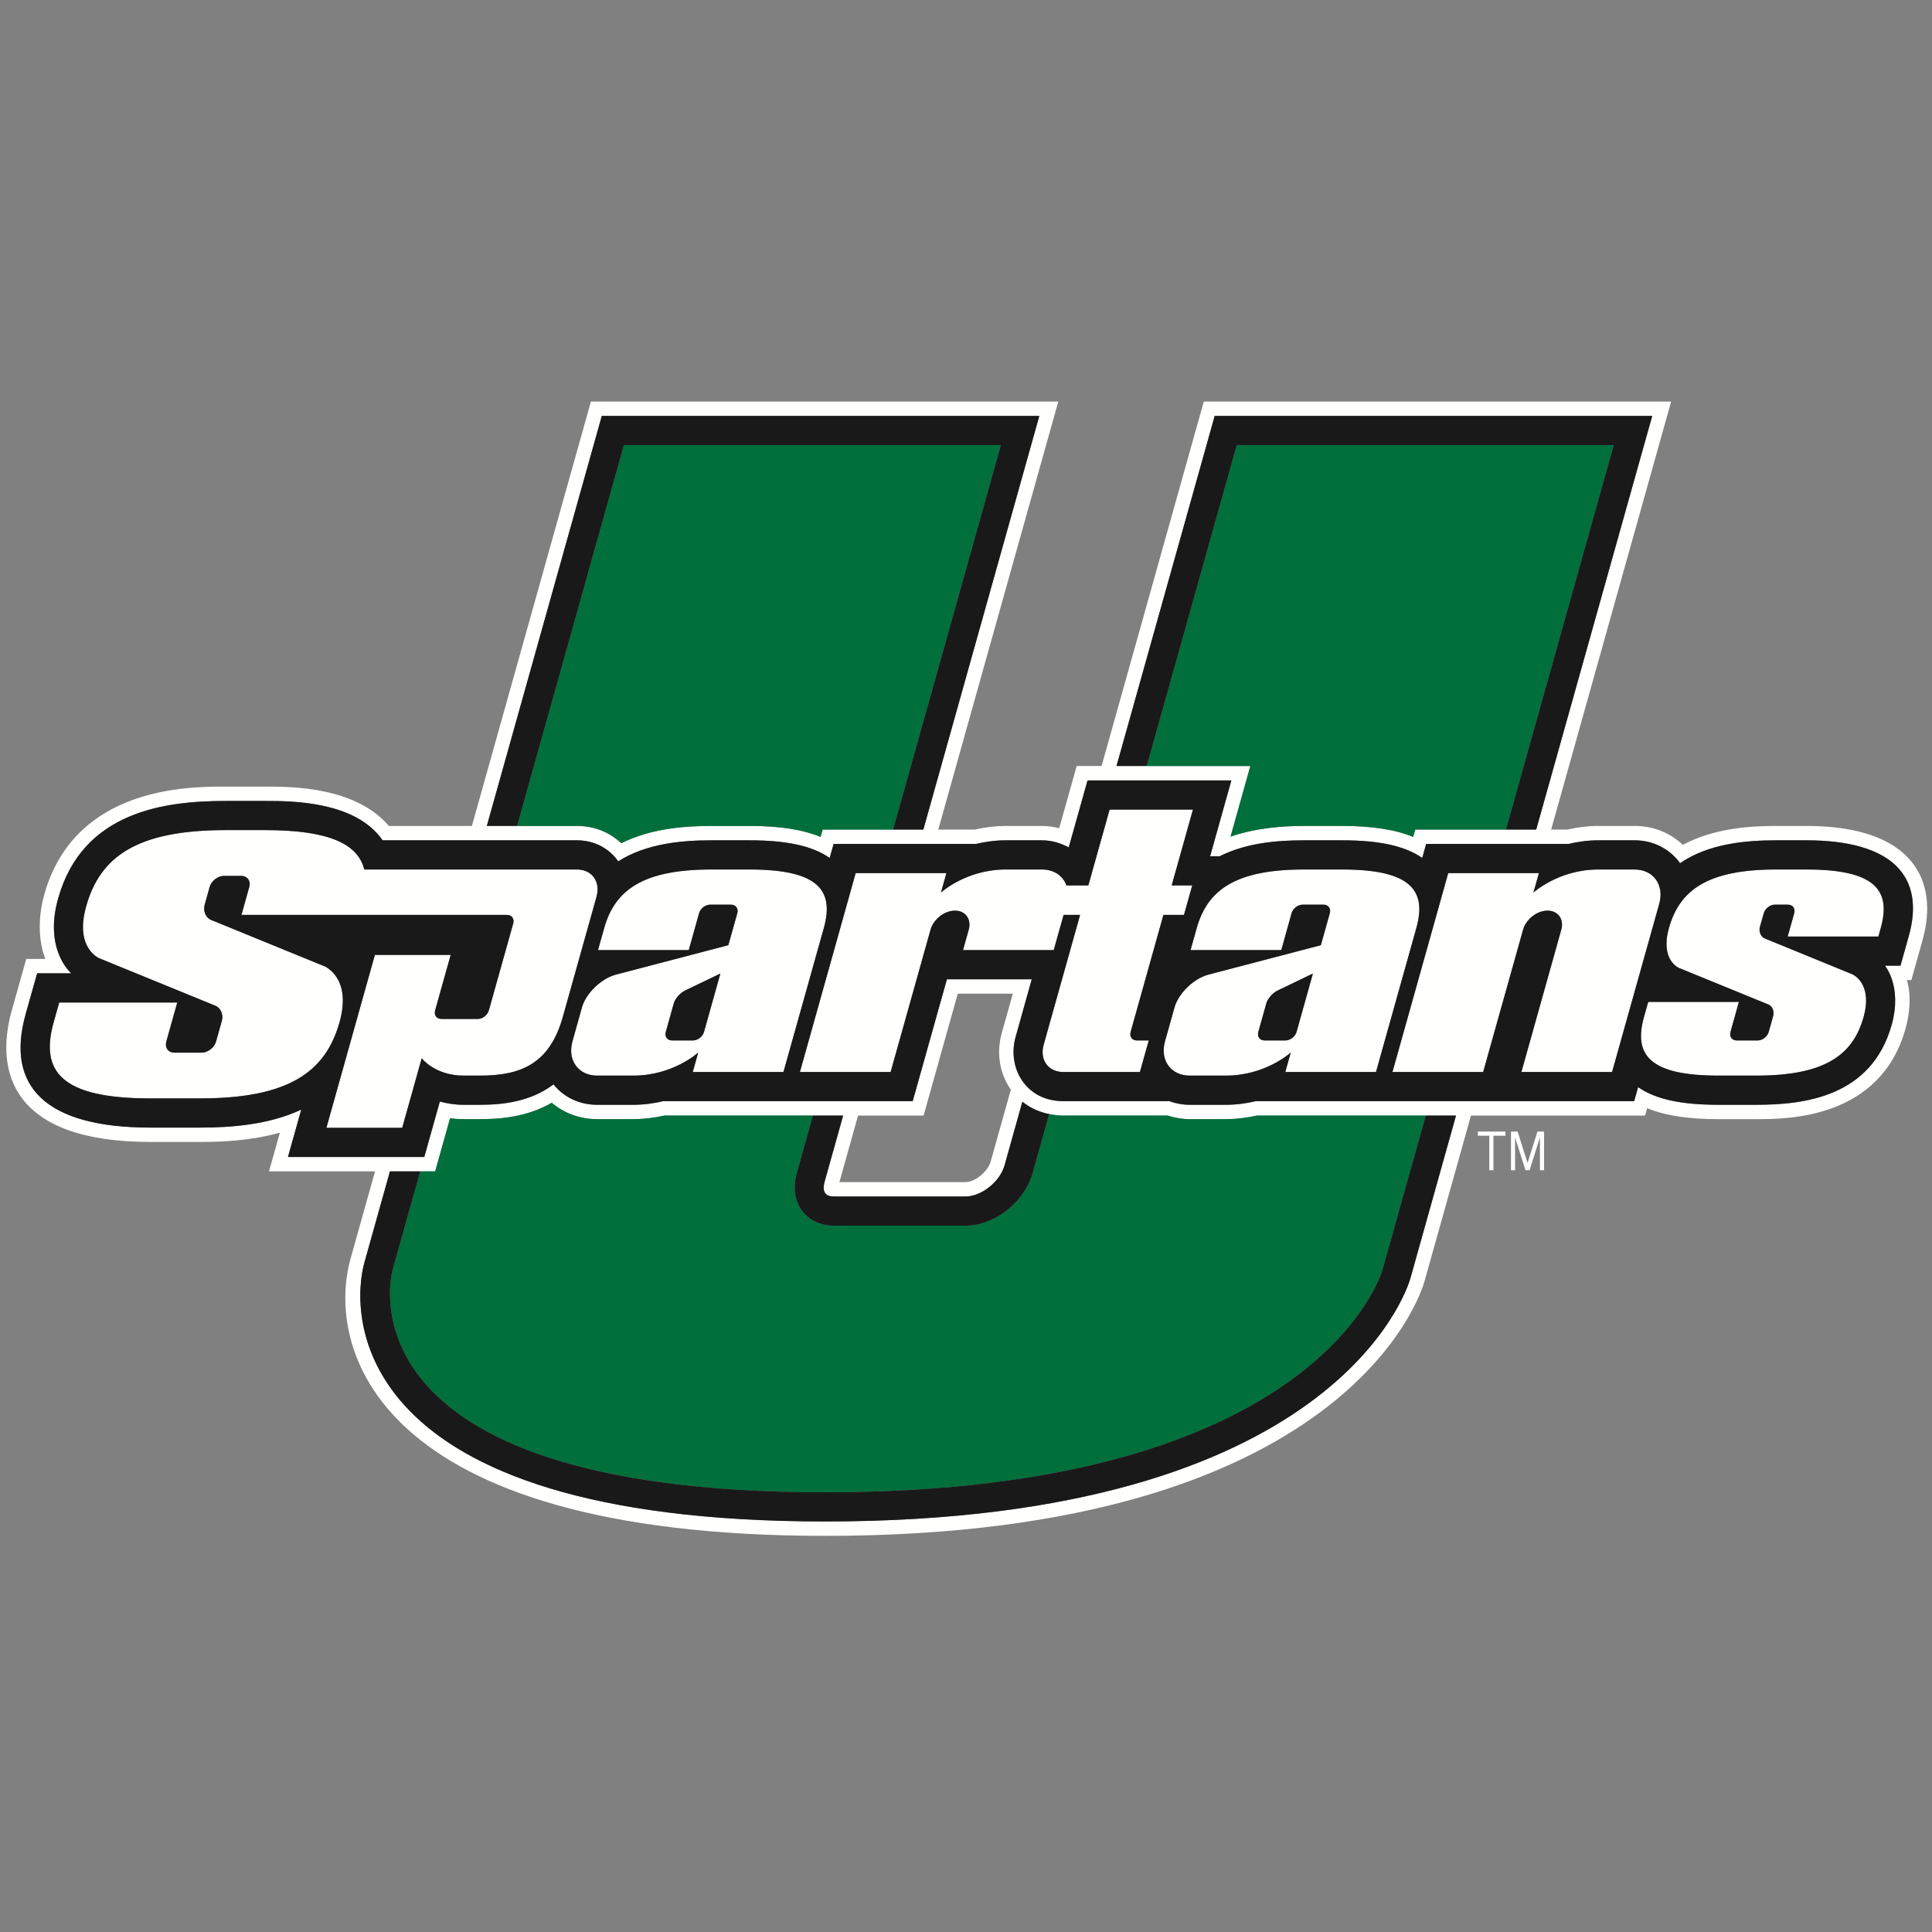
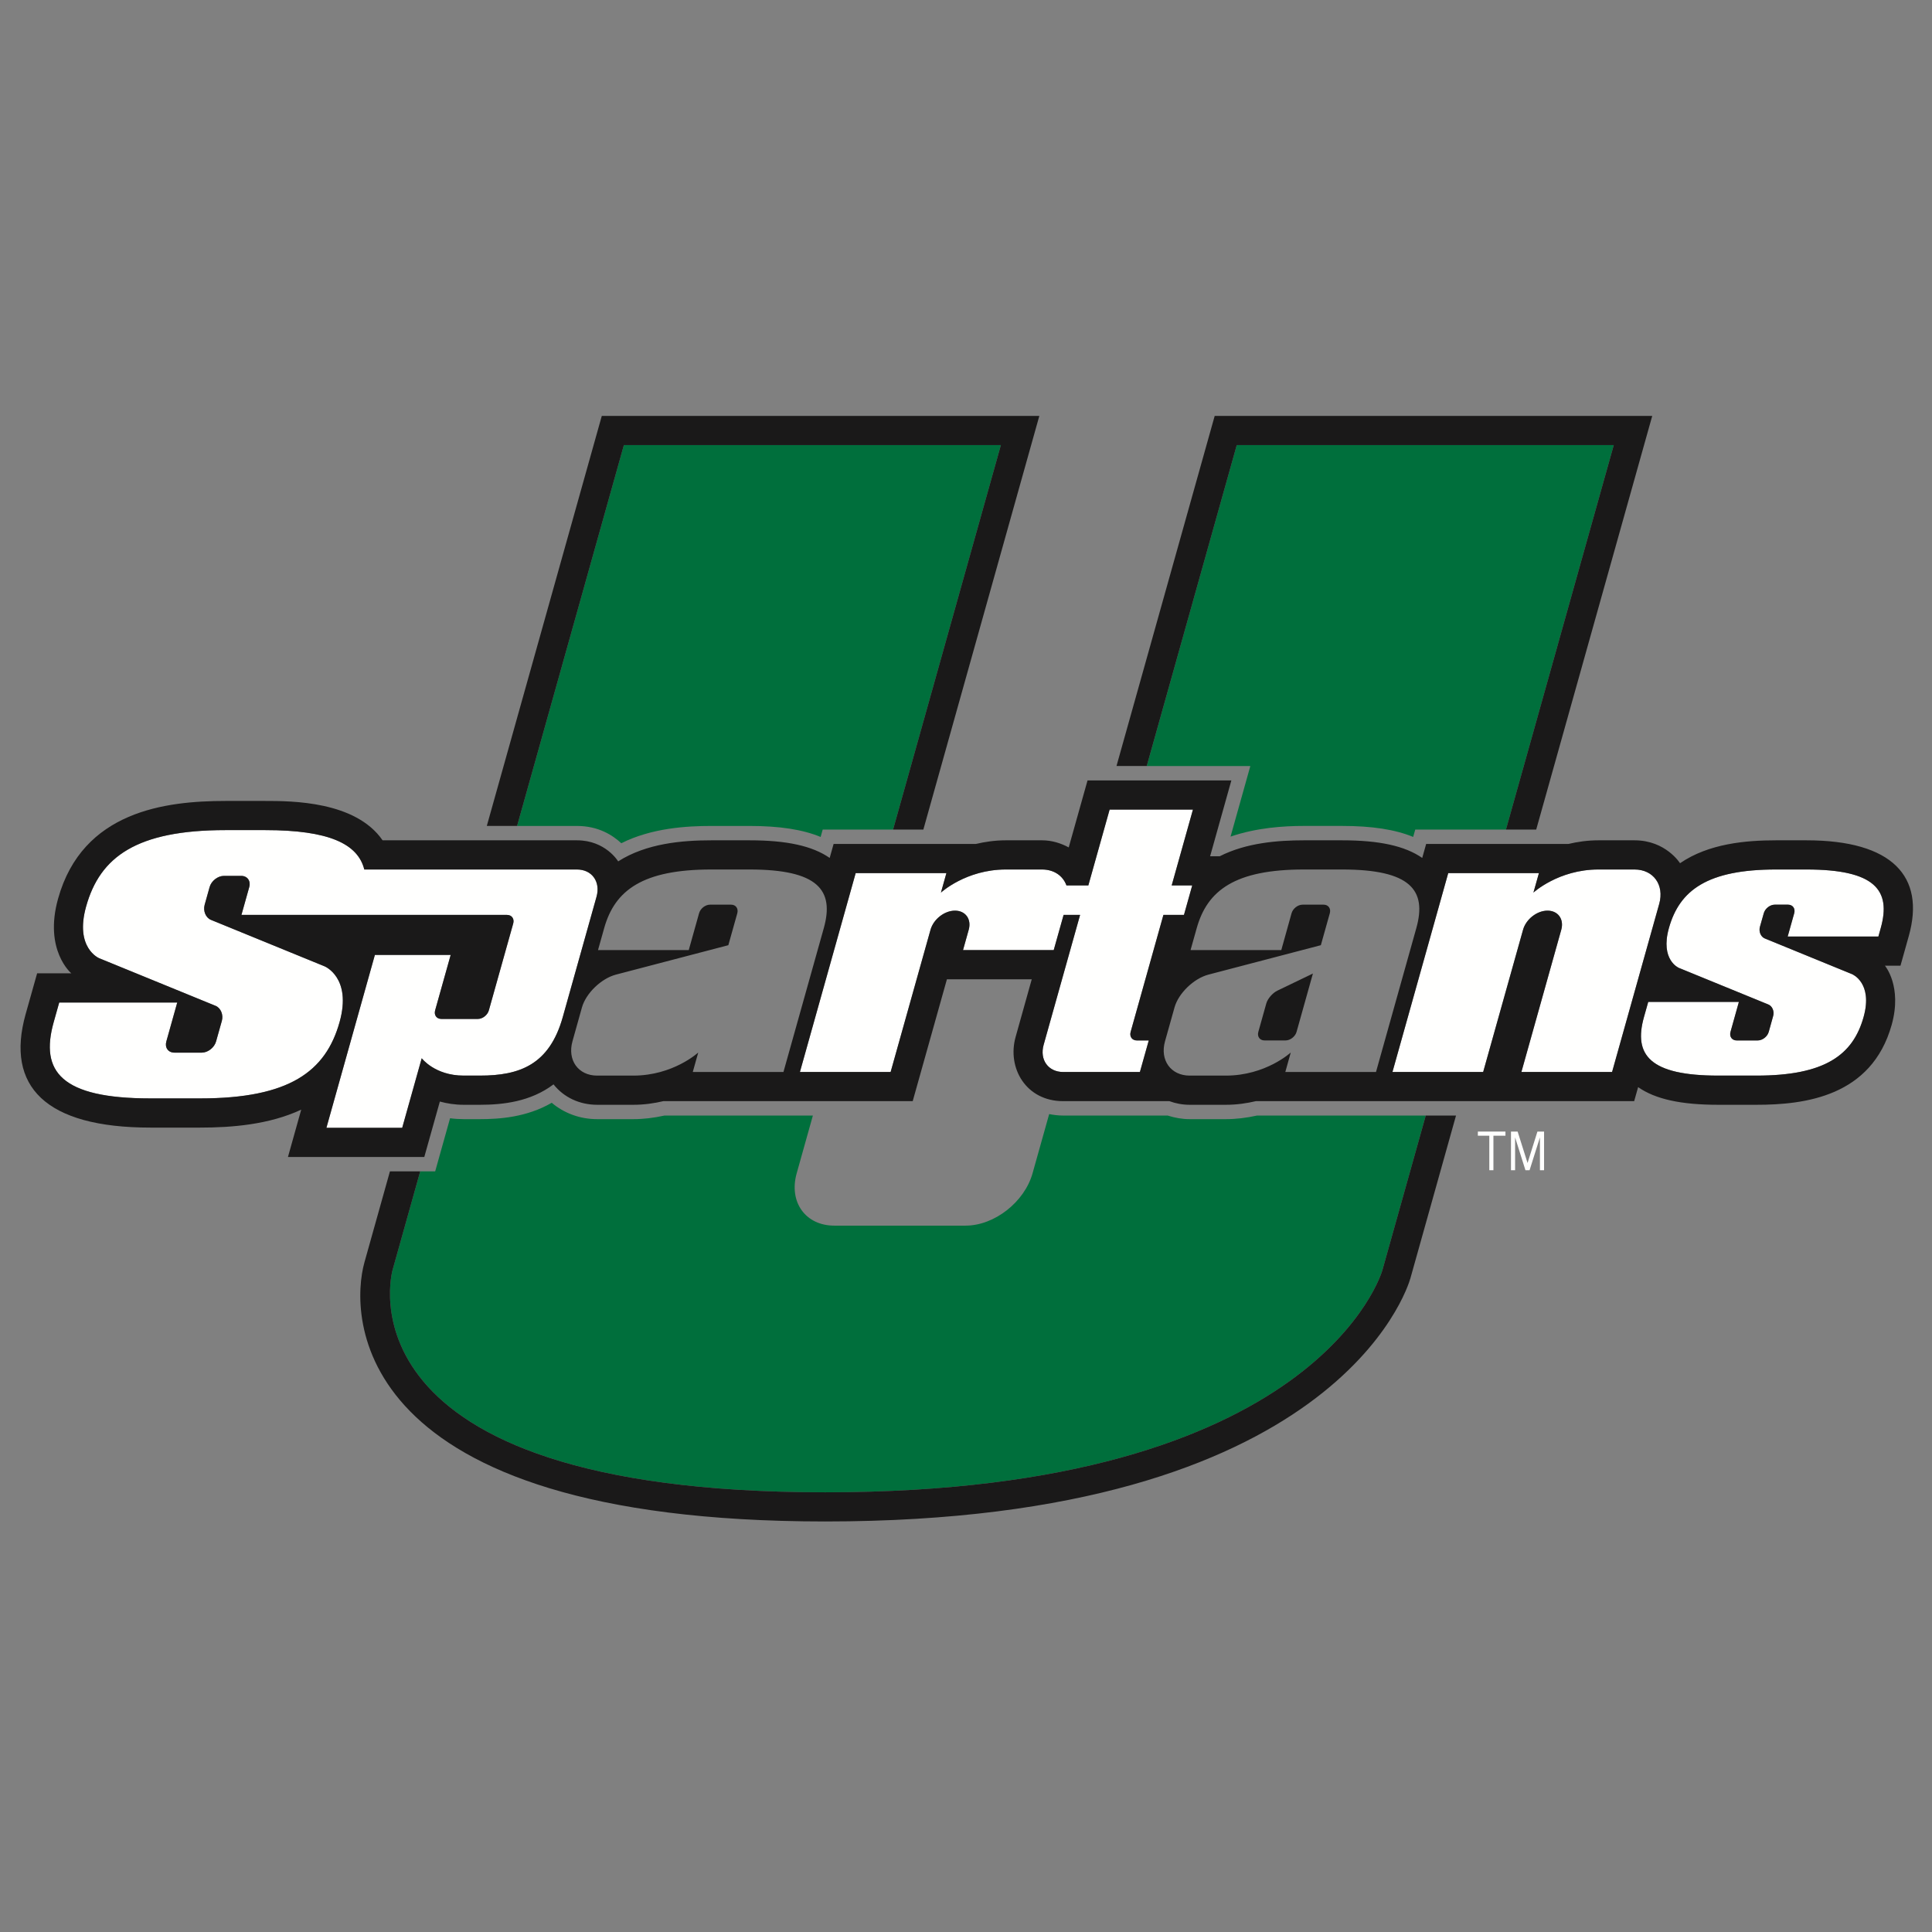
<svg xmlns="http://www.w3.org/2000/svg" width="250px" height="250px" viewBox="0 0 250 250" version="1.1">
  <rect x="0" y="0" width="250" height="250" fill="#808080" stroke="none" />
  <title>USCUP</title>
  <desc>Created with Sketch.</desc>
  <defs />
  <g id="Page-1" stroke="none" stroke-width="1" fill="none" fill-rule="evenodd">
    <g id="USCUP">
      <g id="Group" transform="translate(0, 51)">
        <polygon id="Fill-335" fill="#FFFFFE" points="193.248 100.425 193.248 95.961 194.805 95.961 194.805 95.425 191.235 95.425 191.235 95.961 192.716 95.961 192.716 100.425" />
        <polygon id="Fill-337" fill="#FFFFFE" points="199.802 100.425 199.802 95.425 198.942 95.425 197.665 99.492 196.381 95.425 195.521 95.425 195.521 100.425 196.053 100.425 196.053 96.178 197.392 100.425 197.927 100.425 199.267 96.178 199.267 100.425" />
-         <path d="M247,70.112 L245.923,73.961 L243.91,73.961 C243.91,73.961 246.181,76.618 244.776,81.625 C242.18,90.888 233.553,91.959 227.287,91.959 L222.337,91.959 C217.541,91.959 214.217,91.24 211.969,89.675 L211.462,91.489 L162.509,91.489 C161.331,91.765 160.047,91.959 158.628,91.959 L153.947,91.959 C153.022,91.959 152.135,91.793 151.32,91.489 L137.576,91.489 C132.747,91.489 130.295,87.177 131.421,83.179 C131.421,83.179 132.477,79.403 133.506,75.72 L122.528,75.72 C121.016,81.106 118.105,91.489 118.105,91.489 L85.834,91.489 C84.656,91.765 83.372,91.959 81.953,91.959 L77.272,91.959 C74.997,91.959 72.95,90.995 71.627,89.316 C68.638,91.575 65.034,91.959 62.106,91.959 L59.997,91.959 C58.837,91.959 57.825,91.786 56.914,91.541 C56.296,93.749 54.905,98.71 54.905,98.71 L37.264,98.71 C37.264,98.71 38.938,92.736 38.979,92.588 C34.809,94.536 29.955,94.91 25.895,94.91 L19.457,94.91 C5.875,94.91 0.704,89.571 3.314,80.246 L4.805,74.949 L9.231,74.949 C9.231,74.949 5.641,71.96 7.522,65.268 C10.688,53.952 21.404,52.643 29.192,52.643 L34.319,52.643 C37.733,52.643 46.005,52.656 49.509,57.736 L74.662,57.736 C78.366,57.736 79.989,60.462 79.989,60.462 C83.641,58.129 88.274,57.736 92.044,57.736 L96.995,57.736 C101.787,57.736 105.111,58.454 107.359,60.019 L107.869,58.209 L126.267,58.209 C127.444,57.932 128.728,57.736 130.154,57.736 L134.839,57.736 C136.106,57.736 137.262,58.105 138.294,58.655 C139.088,55.821 140.728,49.986 140.728,49.986 L159.339,49.986 C159.339,49.986 157.296,57.29 156.588,59.802 L157.824,59.802 C161.266,58.053 165.339,57.736 168.719,57.736 L173.666,57.736 C178.462,57.736 181.786,58.458 184.034,60.019 L184.545,58.209 L202.938,58.209 C204.119,57.932 205.403,57.736 206.829,57.736 L211.51,57.736 C215.553,57.736 217.396,60.7 217.396,60.7 C221.104,58.154 225.917,57.736 229.818,57.736 L233.76,57.736 C244.89,57.736 249.15,62.438 247,70.112 L247,70.112 Z M130.806,89.993 L128.193,99.301 C127.834,100.6 126.16,101.965 124.944,101.965 L108.619,101.965 L111.032,93.351 L119.514,93.351 C119.514,93.351 123.301,79.849 123.936,77.579 L131.058,77.579 C130.44,79.783 129.629,82.675 129.629,82.675 C128.887,85.322 129.381,87.985 130.806,89.993 L130.806,89.993 Z M182.511,114.39 C182.149,115.675 172.924,145.877 106.779,145.877 C44.883,145.877 45.29,119.006 47.158,112.351 L50.458,100.573 L54.376,100.573 L56.313,100.573 C56.313,100.573 57.691,95.659 58.236,93.7 C58.823,93.78 59.406,93.818 59.997,93.818 L62.106,93.818 C64.609,93.818 68.151,93.579 71.393,91.7 C72.995,93.047 75.049,93.818 77.272,93.818 L81.953,93.818 C83.275,93.818 84.598,93.655 85.982,93.351 L105.187,93.351 L109.102,93.351 L106.723,101.844 C106.319,103.278 106.837,103.827 107.959,103.827 L124.944,103.827 C126.992,103.827 129.391,101.91 129.985,99.806 L132.294,91.562 C133.257,92.332 134.424,92.895 135.764,93.161 C136.337,93.279 136.941,93.351 137.576,93.351 L151.095,93.351 C152.017,93.645 152.967,93.818 153.947,93.818 L158.628,93.818 C159.95,93.818 161.273,93.655 162.657,93.351 L184.493,93.351 L188.408,93.351 L182.511,114.39 Z M77.873,2.816 L134.49,2.816 L119.479,56.347 L115.565,56.347 L106.457,56.347 C106.457,56.347 106.306,56.899 106.192,57.3 C103.854,56.336 100.868,55.877 96.995,55.877 L92.044,55.877 C88.854,55.877 84.339,56.139 80.393,58.112 C79.302,57.086 77.441,55.877 74.662,55.877 L66.912,55.877 L62.993,55.877 L77.873,2.816 Z M157.182,2.816 L213.799,2.816 L198.785,56.347 L194.87,56.347 L183.133,56.347 C183.133,56.347 182.977,56.899 182.863,57.3 C180.533,56.34 177.54,55.877 173.666,55.877 L168.719,55.877 C166.168,55.877 162.626,56.091 159.232,57.259 C160.047,54.36 161.794,48.123 161.794,48.123 L148.389,48.123 L144.474,48.123 L157.182,2.816 Z M233.76,55.877 L229.818,55.877 C226.49,55.877 221.788,56.16 217.762,58.319 C216.589,57.224 214.548,55.877 211.51,55.877 L206.829,55.877 C205.503,55.877 204.178,56.039 202.79,56.347 L200.718,56.347 L216.247,0.957 L155.773,0.957 L142.544,48.123 L139.32,48.123 C139.32,48.123 137.721,53.824 137.058,56.177 C136.323,55.98 135.581,55.877 134.839,55.877 L130.154,55.877 C128.832,55.877 127.503,56.039 126.115,56.347 L121.413,56.347 L136.945,0.957 L76.464,0.957 L61.064,55.877 L50.323,55.877 C46.018,50.842 37.909,50.784 34.319,50.784 L29.192,50.784 C24.359,50.784 9.645,50.784 5.727,64.763 C4.332,69.739 5.875,73.09 5.875,73.09 L3.397,73.09 L1.526,79.741 C-0.743,87.837 1.702,96.768 19.457,96.768 L25.895,96.768 C28.671,96.768 32.458,96.616 36.214,95.57 C35.848,96.865 34.809,100.573 34.809,100.573 L48.528,100.573 L45.369,111.847 C42.214,123.09 47.921,147.739 106.779,147.739 C174.329,147.739 183.927,116.228 184.303,114.891 L190.344,93.351 L212.87,93.351 C212.87,93.351 213.026,92.795 213.14,92.398 C215.473,93.358 218.463,93.818 222.337,93.818 L227.287,93.818 C231.243,93.818 243.288,93.818 246.568,82.129 C247.642,78.287 246.751,75.82 246.751,75.82 L247.328,75.82 L248.788,70.613 C250.908,63.05 247.638,55.877 233.76,55.877 L233.76,55.877 Z" id="Fill-339" fill="#FFFFFE" />
        <path d="M233.76,61.512 L229.821,61.512 C220.955,61.512 217.334,64.183 215.956,69.093 C214.796,73.242 217.251,74.248 217.251,74.248 L228.823,78.981 C229.337,79.192 229.621,79.862 229.444,80.47 L228.875,82.523 C228.702,83.134 228.067,83.632 227.449,83.632 L224.725,83.632 C224.118,83.632 223.755,83.134 223.928,82.523 L225.012,78.646 L213.281,78.646 L212.729,80.605 C211.355,85.515 213.474,88.182 222.336,88.182 L227.287,88.182 C236.152,88.182 239.77,85.515 241.148,80.605 C242.39,76.172 239.667,75.06 239.667,75.06 L228.357,70.433 C227.843,70.222 227.563,69.549 227.732,68.941 L228.229,67.175 C228.398,66.563 229.041,66.066 229.652,66.066 L231.371,66.066 C231.978,66.066 232.341,66.563 232.168,67.175 L231.326,70.184 L243.06,70.184 L243.367,69.093 C244.741,64.183 242.625,61.512 233.76,61.512" id="Fill-341" fill="#FFFFFE" />
        <path d="M74.661,61.512 L47.14,61.512 C46.304,58.181 42.541,56.416 34.318,56.416 L29.191,56.416 C17.65,56.416 12.938,59.892 11.146,66.284 C9.631,71.684 12.835,72.994 12.835,72.994 L27.9,79.158 C28.567,79.43 28.929,80.305 28.708,81.099 L27.959,83.763 C27.738,84.558 26.906,85.211 26.112,85.211 L22.563,85.211 C21.766,85.211 21.3,84.558 21.524,83.763 L22.932,78.726 L7.66,78.726 L6.948,81.265 C5.153,87.661 7.915,91.133 19.456,91.133 L25.894,91.133 C37.429,91.133 42.144,87.661 43.94,81.265 C45.555,75.499 42.013,74.047 42.013,74.047 L27.293,68.028 C26.623,67.752 26.26,66.878 26.481,66.083 L27.123,63.785 C27.344,62.991 28.18,62.338 28.974,62.338 L31.211,62.338 C32.008,62.338 32.475,62.991 32.254,63.785 L31.242,67.389 L65.613,67.389 C66.221,67.389 66.583,67.887 66.41,68.502 L63.258,79.738 C63.089,80.35 62.444,80.851 61.84,80.851 L57.103,80.851 C56.495,80.851 56.133,80.35 56.306,79.738 L58.318,72.565 L48.51,72.565 L42.238,94.937 L52.045,94.937 L54.569,85.937 C54.569,85.937 56.264,88.182 59.996,88.182 L62.105,88.182 C67.232,88.182 71.088,86.787 72.821,80.605 L77.192,65.029 C77.73,63.094 76.598,61.512 74.661,61.512" id="Fill-343" fill="#FFFFFE" />
-         <path d="M91.102,82.523 C90.933,83.134 90.29,83.632 89.679,83.632 L86.952,83.632 C86.345,83.632 85.982,83.134 86.155,82.523 L87.183,78.84 C87.359,78.228 88.002,77.485 88.616,77.188 L93.218,74.973 L91.102,82.523 Z M96.995,61.512 L92.044,61.512 C83.179,61.512 79.561,64.179 78.183,69.093 L77.382,71.947 L89.124,71.947 L90.456,67.175 C90.629,66.563 91.267,66.066 91.879,66.066 L94.606,66.066 C95.217,66.066 95.572,66.563 95.403,67.175 L94.247,71.307 L79.699,75.118 C77.8,75.616 75.822,77.527 75.304,79.361 L74.079,83.739 C73.388,86.185 74.831,88.182 77.272,88.182 L81.953,88.182 C87.114,88.182 90.353,85.194 90.353,85.194 L89.645,87.716 L101.379,87.716 L106.602,69.093 C107.98,64.179 105.857,61.512 96.995,61.512 L96.995,61.512 Z" id="Fill-345" fill="#FFFFFE" />
-         <path d="M167.775,82.523 C167.603,83.134 166.961,83.632 166.353,83.632 L163.626,83.632 C163.018,83.632 162.656,83.134 162.828,82.523 L163.861,78.84 C164.03,78.228 164.675,77.485 165.293,77.188 L169.892,74.973 L167.775,82.523 Z M173.665,61.512 L168.718,61.512 C159.852,61.512 156.238,64.179 154.857,69.093 L154.056,71.947 L165.797,71.947 L167.13,67.175 C167.299,66.563 167.941,66.066 168.552,66.066 L171.279,66.066 C171.887,66.066 172.25,66.563 172.077,67.175 L170.917,71.307 L156.373,75.118 C154.47,75.616 152.492,77.527 151.981,79.361 L150.752,83.739 C150.065,86.185 151.505,88.182 153.946,88.182 L158.627,88.182 C163.788,88.182 167.026,85.194 167.026,85.194 L166.319,87.716 L178.053,87.716 L183.273,69.093 C184.65,64.179 182.527,61.512 173.665,61.512 L173.665,61.512 Z" id="Fill-347" fill="#FFFFFE" />
        <path d="M150.547,67.389 L153.205,67.389 L154.272,63.575 L151.614,63.575 L154.365,53.759 L143.584,53.759 L140.829,63.575 L137.998,63.575 C137.553,62.338 136.403,61.512 134.839,61.512 L130.151,61.512 C124.993,61.512 121.755,64.504 121.755,64.504 L122.463,61.982 L110.725,61.982 L103.51,87.716 L115.248,87.716 L120.409,69.317 C120.792,67.949 122.207,66.836 123.575,66.836 C124.938,66.836 125.739,67.949 125.349,69.317 L124.614,71.947 L136.351,71.947 L137.629,67.389 L139.762,67.389 L135.05,84.195 C134.504,86.137 135.644,87.716 137.577,87.716 L147.502,87.716 L148.652,83.632 L147.102,83.632 C146.494,83.632 146.128,83.134 146.304,82.523 L150.547,67.389 Z" id="Fill-349" fill="#FFFFFE" />
        <path d="M211.512,61.512 L206.827,61.512 C201.666,61.512 198.427,64.501 198.427,64.501 L199.135,61.982 L187.401,61.982 L180.182,87.716 L191.92,87.716 L197.081,69.314 C197.464,67.949 198.88,66.836 200.247,66.836 C201.614,66.836 202.411,67.949 202.028,69.314 L196.867,87.716 L208.601,87.716 L214.702,65.959 C215.389,63.513 213.949,61.512 211.512,61.512" id="Fill-351" fill="#FFFFFE" />
        <path d="M80.391,58.113 C84.337,56.14 88.853,55.878 92.046,55.878 L96.993,55.878 C100.867,55.878 103.857,56.337 106.19,57.301 C106.304,56.9 106.456,56.348 106.456,56.348 L115.563,56.348 L129.514,6.59 L80.73,6.59 L66.91,55.878 L74.664,55.878 C77.44,55.878 79.3,57.087 80.391,58.113" id="Fill-353" fill="#006F3C" />
        <path d="M159.232,57.257 C162.625,56.093 166.167,55.875 168.719,55.875 L173.666,55.875 C177.539,55.875 180.532,56.338 182.863,57.298 C182.976,56.901 183.132,56.348 183.132,56.348 L194.87,56.348 L208.82,6.59 L160.036,6.59 L148.388,48.125 L161.793,48.125 C161.793,48.125 160.046,54.358 159.232,57.257" id="Fill-355" fill="#006F3C" />
        <path d="M106.778,142.104 C170.824,142.104 178.879,113.367 178.879,113.367 L184.492,93.352 L162.656,93.352 C161.275,93.656 159.95,93.818 158.628,93.818 L153.946,93.818 C152.966,93.818 152.016,93.645 151.098,93.352 L137.576,93.352 C136.94,93.352 136.34,93.276 135.763,93.162 L133.612,100.825 C132.566,104.55 128.669,107.597 124.944,107.597 L107.959,107.597 C104.237,107.597 102.045,104.55 103.091,100.825 L105.186,93.352 L85.985,93.352 C84.6,93.656 83.275,93.818 81.953,93.818 L77.271,93.818 C75.048,93.818 72.994,93.048 71.392,91.7 C68.154,93.58 64.612,93.818 62.105,93.818 L59.996,93.818 C59.409,93.818 58.822,93.78 58.239,93.701 C57.69,95.66 56.312,100.573 56.312,100.573 L54.376,100.573 L50.789,113.367 C50.789,113.367 42.731,142.104 106.778,142.104" id="Fill-357" fill="#006F3C" />
        <polygon id="Fill-359" fill="#1A1919" points="160.036 6.591 208.821 6.591 194.87 56.345 198.785 56.345 213.799 2.818 157.181 2.818 144.474 48.122 148.388 48.122" />
        <polygon id="Fill-361" fill="#1A1919" points="80.73 6.591 129.514 6.591 115.564 56.345 119.482 56.345 134.489 2.818 77.872 2.818 62.992 55.876 66.911 55.876" />
-         <path d="M109.103,93.351 L105.185,93.351 L103.093,100.825 C102.047,104.553 104.236,107.6 107.961,107.6 L124.946,107.6 C128.671,107.6 132.568,104.553 133.614,100.825 L135.762,93.161 C134.426,92.895 133.259,92.332 132.292,91.561 L129.986,99.805 C129.392,101.909 126.99,103.827 124.946,103.827 L107.961,103.827 C106.839,103.827 106.321,103.278 106.725,101.847 L109.103,93.351 Z" id="Fill-363" fill="#1A1919" />
        <path d="M54.376,100.573 L50.458,100.573 L47.158,112.349 C45.29,119.007 44.883,145.877 106.779,145.877 C172.924,145.877 182.149,115.676 182.511,114.391 L188.408,93.352 L184.493,93.352 L178.879,113.368 C178.879,113.368 170.822,142.104 106.779,142.104 C42.728,142.104 50.79,113.368 50.79,113.368 L54.376,100.573 Z" id="Fill-365" fill="#1A1919" />
        <path d="M6.948,81.266 L7.663,78.726 L22.936,78.726 L21.524,83.764 C21.299,84.558 21.765,85.211 22.563,85.211 L26.112,85.211 C26.906,85.211 27.738,84.558 27.959,83.764 L28.708,81.1 C28.932,80.305 28.566,79.431 27.9,79.154 L12.834,72.994 C12.834,72.994 9.63,71.684 11.149,66.284 C12.938,59.892 17.65,56.416 29.191,56.416 L34.318,56.416 C42.541,56.416 46.307,58.182 47.139,61.512 L74.661,61.512 C76.598,61.512 77.73,63.095 77.192,65.03 L72.824,80.606 C71.088,86.787 67.232,88.183 62.105,88.183 L59.996,88.183 C56.264,88.183 54.569,85.937 54.569,85.937 L52.045,94.938 L42.237,94.938 L48.51,72.565 L58.318,72.565 L56.305,79.738 C56.133,80.35 56.495,80.851 57.106,80.851 L61.839,80.851 C62.447,80.851 63.089,80.35 63.258,79.738 L66.41,68.502 C66.583,67.887 66.22,67.39 65.613,67.39 L31.242,67.39 L32.253,63.786 C32.478,62.988 32.012,62.338 31.211,62.338 L28.977,62.338 C28.183,62.338 27.344,62.988 27.123,63.786 L26.481,66.084 C26.26,66.878 26.623,67.752 27.292,68.029 L42.013,74.048 C42.013,74.048 45.558,75.499 43.939,81.266 C42.144,87.658 37.428,91.133 25.894,91.133 L19.456,91.133 C7.915,91.133 5.153,87.658 6.948,81.266 L6.948,81.266 Z M78.182,69.093 C79.56,64.18 83.181,61.512 92.047,61.512 L96.994,61.512 C105.856,61.512 107.979,64.18 106.601,69.093 L101.378,87.716 L89.644,87.716 L90.352,85.194 C90.352,85.194 87.117,88.183 81.952,88.183 L77.271,88.183 C74.834,88.183 73.391,86.186 74.078,83.739 L75.303,79.362 C75.821,77.527 77.799,75.616 79.701,75.115 L94.246,71.308 L95.406,67.175 C95.571,66.564 95.216,66.063 94.605,66.063 L91.877,66.063 C91.266,66.063 90.628,66.564 90.459,67.175 L89.123,71.943 L77.381,71.943 L78.182,69.093 Z M110.723,61.982 L122.465,61.982 L121.757,64.501 C121.757,64.501 124.992,61.512 130.153,61.512 L134.838,61.512 C136.401,61.512 137.551,62.338 138,63.575 L140.831,63.575 L143.586,53.759 L154.367,53.759 L151.616,63.575 L154.274,63.575 L153.204,67.39 L150.545,67.39 L146.306,82.523 C146.13,83.135 146.492,83.632 147.1,83.632 L148.65,83.632 L147.504,87.716 L137.575,87.716 C135.642,87.716 134.503,86.137 135.048,84.195 L139.764,67.39 L137.63,67.39 L136.35,71.943 L124.615,71.943 L125.351,69.314 C125.737,67.949 124.94,66.837 123.576,66.837 C122.206,66.837 120.79,67.949 120.407,69.314 L115.246,87.716 L103.508,87.716 L110.723,61.982 Z M168.718,61.512 L173.665,61.512 C182.527,61.512 184.65,64.18 183.273,69.093 L178.053,87.716 L166.319,87.716 L167.023,85.194 C167.023,85.194 163.788,88.183 158.627,88.183 L153.946,88.183 C151.505,88.183 150.066,86.186 150.753,83.739 L151.982,79.362 C152.493,77.527 154.471,75.616 156.373,75.115 L170.917,71.308 L172.077,67.175 C172.25,66.564 171.887,66.063 171.28,66.063 L168.553,66.063 C167.941,66.063 167.299,66.564 167.127,67.175 L165.798,71.943 L154.056,71.943 L154.857,69.093 C156.235,64.18 159.853,61.512 168.718,61.512 L168.718,61.512 Z M187.399,61.982 L199.136,61.982 L198.425,64.501 C198.425,64.501 201.667,61.512 206.828,61.512 L211.513,61.512 C213.95,61.512 215.39,63.513 214.703,65.959 L208.602,87.716 L196.868,87.716 L202.026,69.314 C202.409,67.949 201.615,66.837 200.248,66.837 C198.877,66.837 197.462,67.949 197.082,69.314 L191.921,87.716 L180.183,87.716 L187.399,61.982 Z M215.956,69.093 C217.333,64.183 220.955,61.512 229.82,61.512 L233.759,61.512 C242.625,61.512 244.744,64.183 243.367,69.093 L243.063,70.185 L231.325,70.185 L232.171,67.175 C232.344,66.564 231.981,66.063 231.37,66.063 L229.654,66.063 C229.04,66.063 228.401,66.564 228.232,67.175 L227.731,68.937 C227.566,69.549 227.845,70.223 228.36,70.434 L239.666,75.06 C239.666,75.06 242.39,76.173 241.147,80.606 C239.773,85.515 236.152,88.183 227.286,88.183 L222.339,88.183 C213.474,88.183 211.354,85.515 212.728,80.606 L213.28,78.647 L225.011,78.647 L223.927,82.523 C223.754,83.135 224.117,83.632 224.725,83.632 L227.452,83.632 C228.066,83.632 228.702,83.135 228.874,82.523 L229.447,80.471 C229.62,79.863 229.337,79.192 228.826,78.982 L217.25,74.248 C217.25,74.248 214.796,73.239 215.956,69.093 L215.956,69.093 Z M19.456,94.91 L25.894,94.91 C29.954,94.91 34.808,94.537 38.978,92.588 C38.937,92.737 37.262,98.711 37.262,98.711 L54.904,98.711 C54.904,98.711 56.295,93.749 56.916,91.541 C57.824,91.786 58.836,91.959 59.996,91.959 L62.105,91.959 C65.033,91.959 68.637,91.576 71.626,89.316 C72.949,90.995 74.996,91.959 77.271,91.959 L81.952,91.959 C83.375,91.959 84.655,91.766 85.833,91.489 L118.104,91.489 C118.104,91.489 121.015,81.107 122.53,75.72 L133.508,75.72 C132.48,79.4 131.42,83.18 131.42,83.18 C130.298,87.177 132.749,91.489 137.575,91.489 L151.319,91.489 C152.134,91.793 153.021,91.959 153.946,91.959 L158.627,91.959 C160.046,91.959 161.33,91.766 162.508,91.489 L211.461,91.489 L211.972,89.675 C214.219,91.241 217.54,91.959 222.339,91.959 L227.286,91.959 C233.552,91.959 242.179,90.888 244.779,81.625 C246.18,76.618 243.909,73.961 243.909,73.961 L245.921,73.961 L246.999,70.112 C249.153,62.438 244.889,57.736 233.759,57.736 L229.82,57.736 C225.919,57.736 221.103,58.154 217.395,60.7 C217.395,60.7 215.552,57.736 211.513,57.736 L206.828,57.736 C205.406,57.736 204.118,57.933 202.941,58.209 L184.543,58.209 L184.036,60.016 C181.785,58.455 178.461,57.736 173.665,57.736 L168.718,57.736 C165.338,57.736 161.265,58.054 157.826,59.802 L156.587,59.802 C157.295,57.29 159.338,49.986 159.338,49.986 L140.727,49.986 C140.727,49.986 139.087,55.822 138.293,58.655 C137.261,58.102 136.105,57.736 134.838,57.736 L130.153,57.736 C128.731,57.736 127.443,57.933 126.266,58.209 L107.868,58.209 L107.361,60.016 C105.11,58.455 101.789,57.736 96.994,57.736 L92.047,57.736 C88.273,57.736 83.644,58.13 79.991,60.462 C79.991,60.462 78.365,57.736 74.664,57.736 L49.508,57.736 C46.004,52.657 37.732,52.643 34.318,52.643 L29.191,52.643 C21.403,52.643 10.69,53.952 7.521,65.268 C5.64,71.961 9.23,74.949 9.23,74.949 L4.804,74.949 L3.313,80.246 C0.703,89.572 5.878,94.91 19.456,94.91 L19.456,94.91 Z" id="Fill-367" fill="#1A1919" />
-         <path d="M87.185,78.84 L86.156,82.523 C85.983,83.134 86.346,83.632 86.95,83.632 L89.681,83.632 C90.288,83.632 90.931,83.134 91.103,82.523 L93.216,74.973 L88.618,77.188 C88.003,77.485 87.357,78.228 87.185,78.84" id="Fill-369" fill="#1A1919" />
        <path d="M163.86,78.84 L162.828,82.523 C162.655,83.134 163.018,83.632 163.625,83.632 L166.353,83.632 C166.96,83.632 167.602,83.134 167.775,82.523 L169.891,74.973 L165.293,77.188 C164.675,77.485 164.029,78.228 163.86,78.84" id="Fill-371" fill="#1A1919" />
      </g>
    </g>
  </g>
</svg>